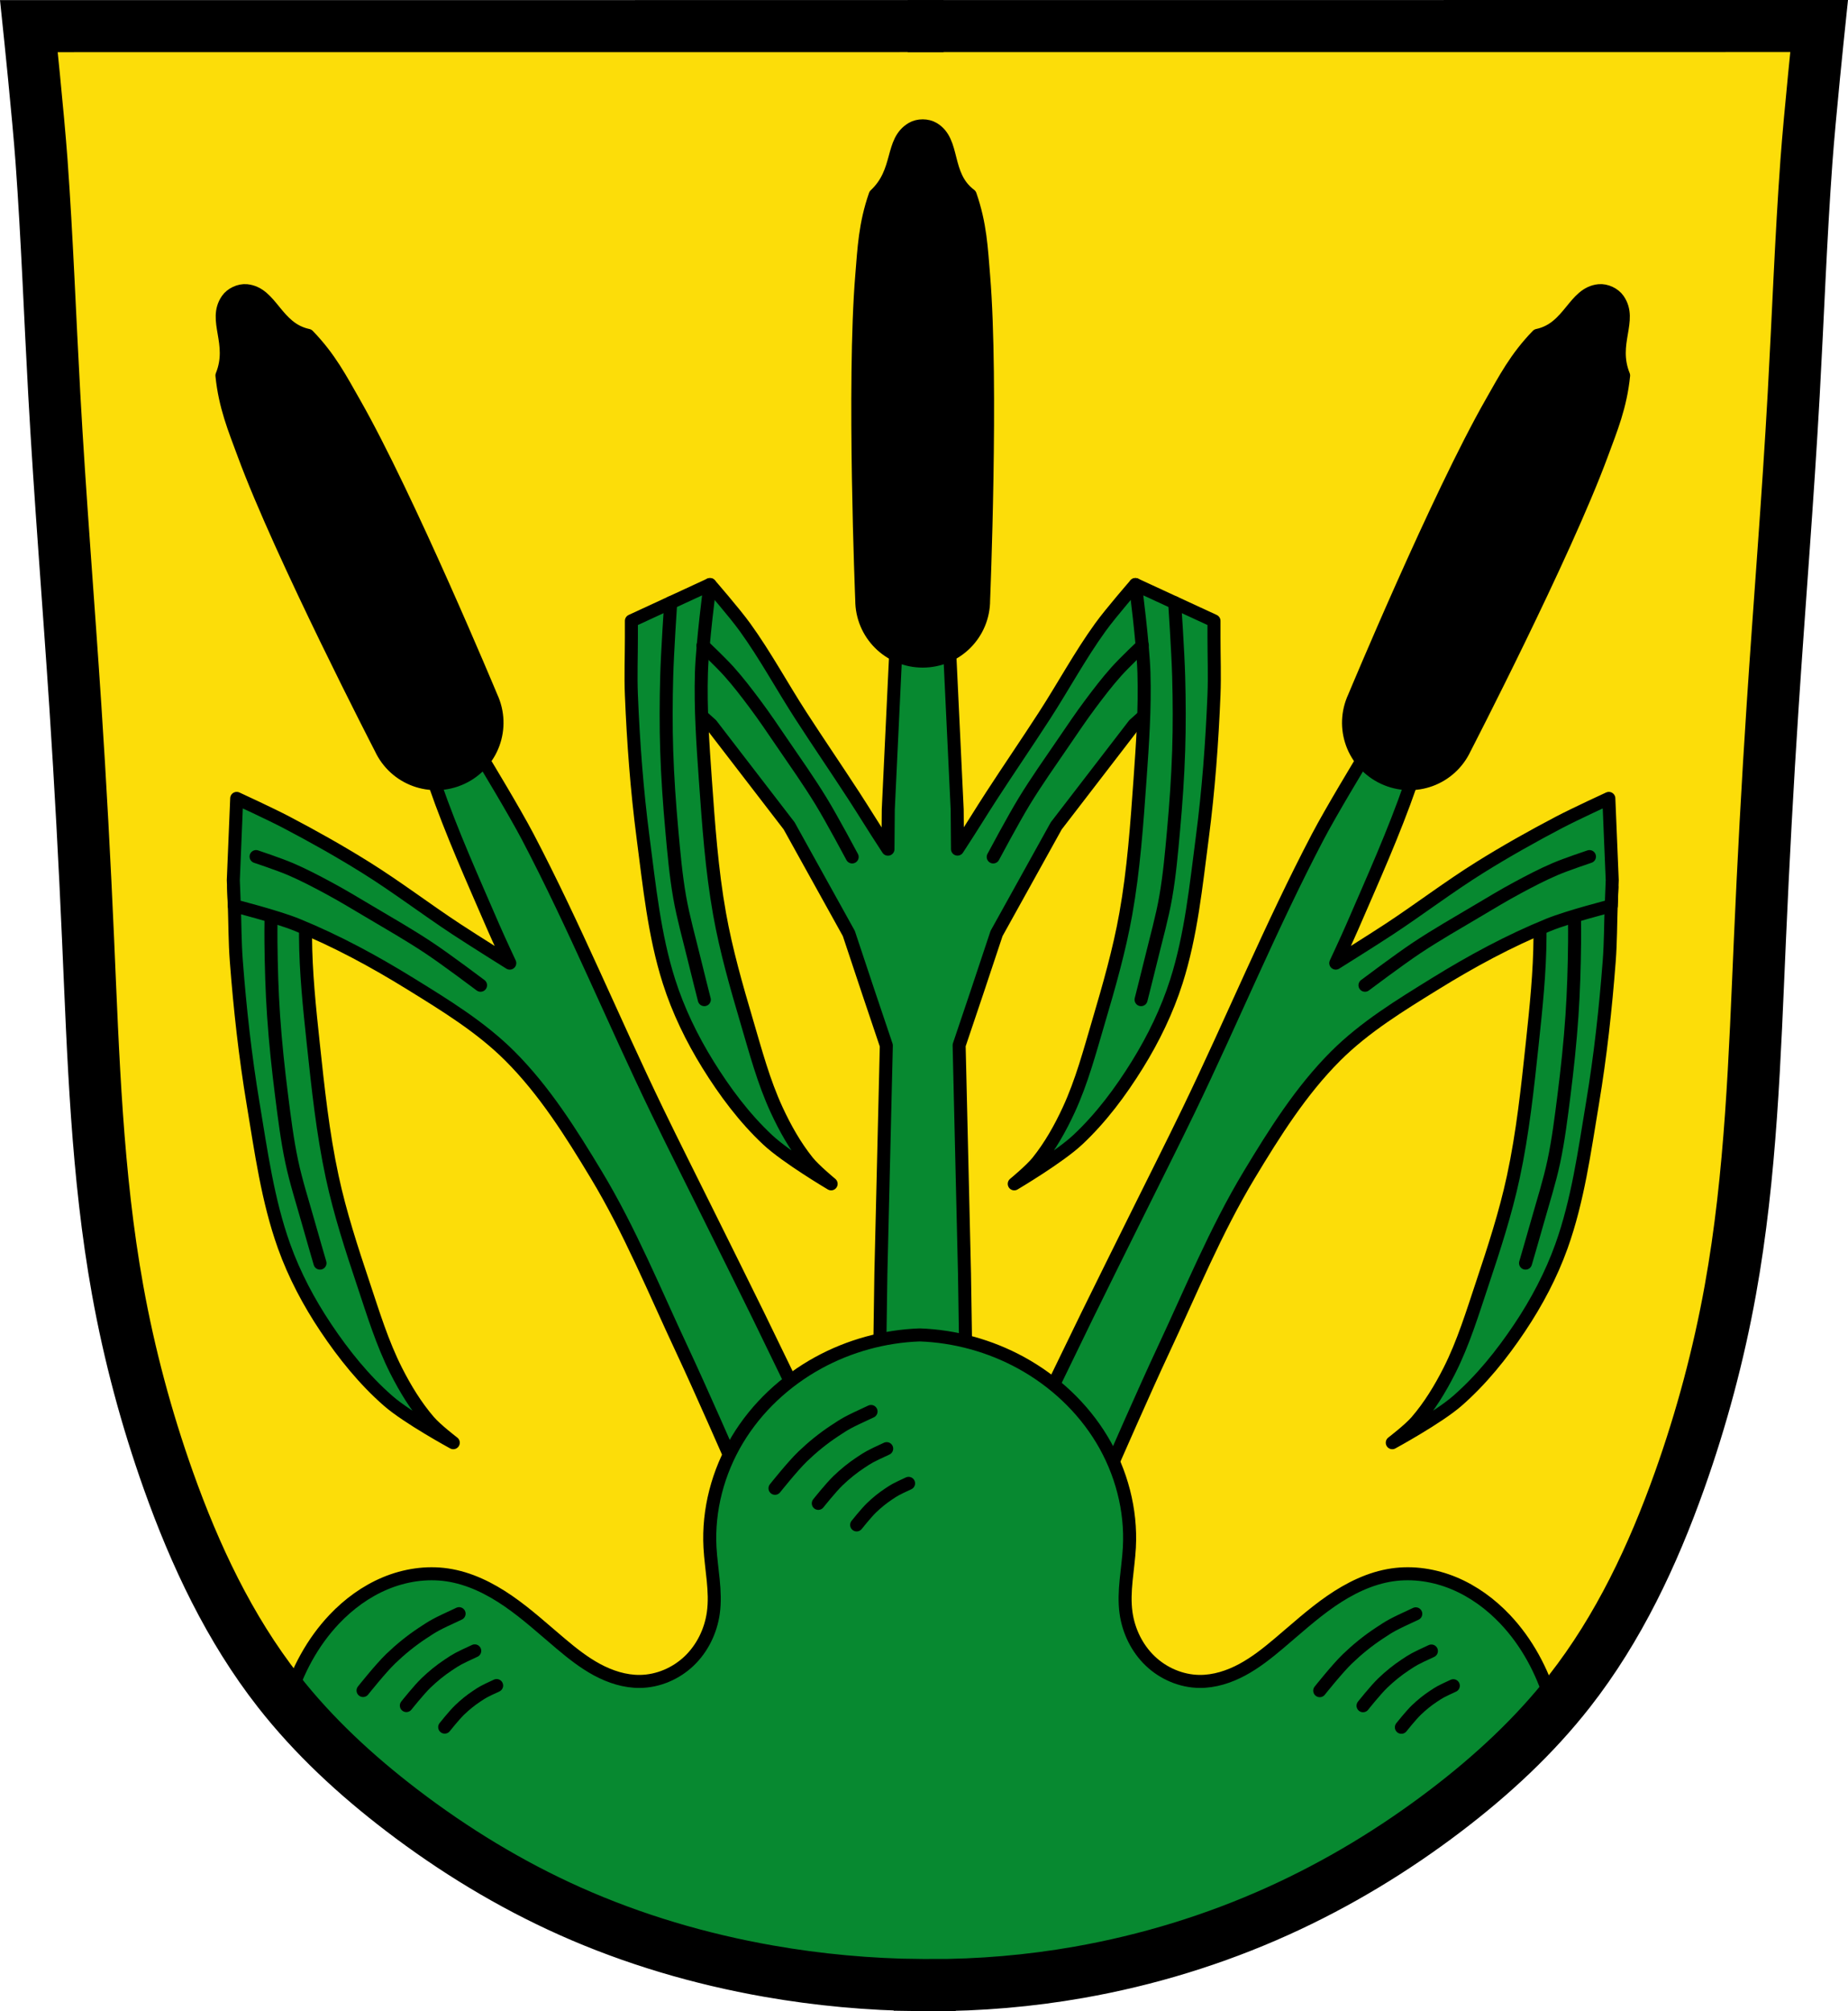
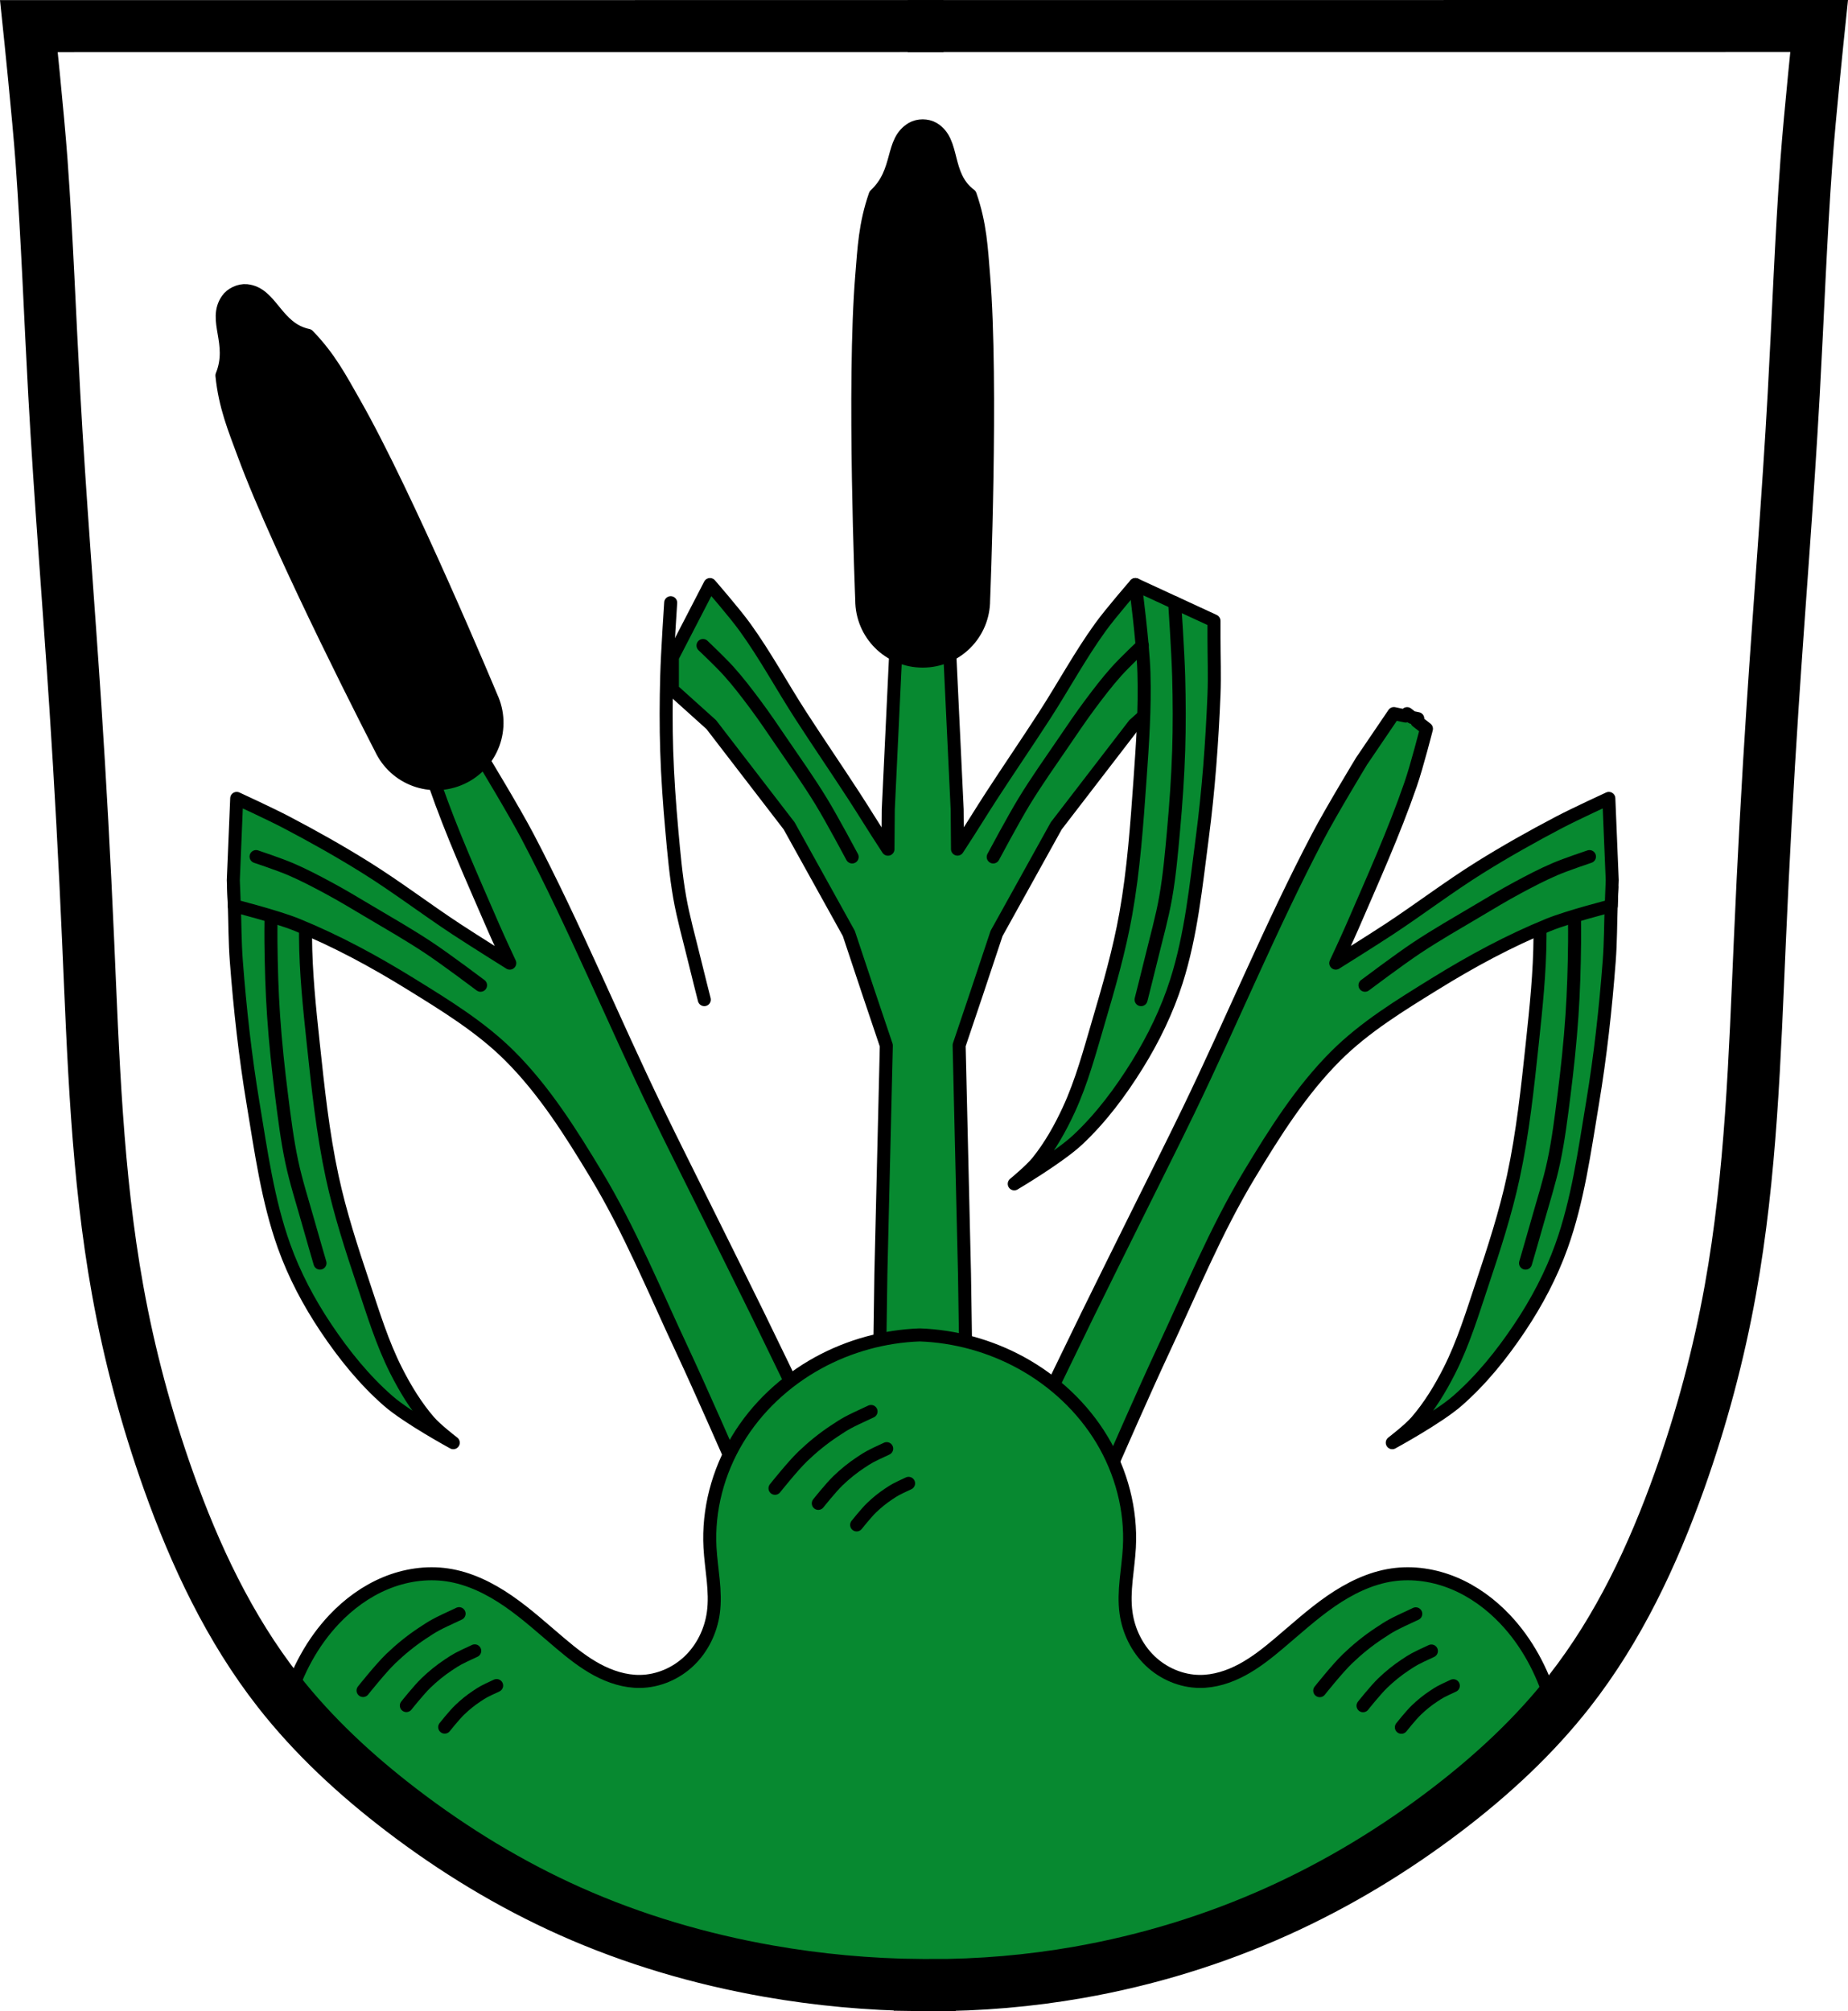
<svg xmlns="http://www.w3.org/2000/svg" xmlns:ns1="http://www.inkscape.org/namespaces/inkscape" xmlns:ns2="http://sodipodi.sourceforge.net/DTD/sodipodi-0.dtd" width="709.976" height="772.543" id="svg6795" version="1.1" ns1:version="0.92.5 (2060ec1f9f, 2020-04-08)" ns2:docname="Wappen_Colmberg.svg">
  <defs id="defs6797">
    <ns1:path-effect effect="spiro" id="path-effect911" is_visible="true" />
    <ns1:path-effect is_visible="true" id="path-effect3875" effect="spiro" />
    <ns1:path-effect is_visible="true" id="path-effect3875-7" effect="spiro" />
    <ns1:path-effect is_visible="true" id="path-effect3904" effect="spiro" />
    <ns1:path-effect effect="spiro" id="path-effect911-1" is_visible="true" />
  </defs>
  <ns2:namedview id="base" pagecolor="#ffffff" bordercolor="#666666" borderopacity="1.0" ns1:pageopacity="0.0" ns1:pageshadow="2" ns1:zoom="1.0264801" ns1:cx="354.98784" ns1:cy="386.27149" ns1:document-units="px" ns1:current-layer="layer1" showgrid="false" ns1:window-width="1920" ns1:window-height="1046" ns1:window-x="-11" ns1:window-y="-11" ns1:window-maximized="1" ns1:object-nodes="true" ns1:snap-smooth-nodes="true" ns1:snap-midpoints="true" ns1:snap-nodes="true" fit-margin-top="0" fit-margin-left="0" fit-margin-right="0" fit-margin-bottom="0" ns1:object-paths="false" />
  <g ns1:label="Ebene 1" ns1:groupmode="layer" id="layer1" transform="translate(-20.923,-88.328)">
-     <path style="fill:#fcdd09;fill-opacity:1;stroke:none;stroke-width:20;stroke-linecap:butt;stroke-linejoin:miter;stroke-miterlimit:4;stroke-dasharray:none;stroke-opacity:1" d="m 32.022,98.37 c 0,0 3.615,34.611 4.871,51.965 2.153,29.739 3.224,59.544 4.873,89.314 2.22,40.086 5.489,80.108 8.119,120.17 1.953,29.752 3.554,59.527 4.871,89.314 1.993,45.081 3.356,90.375 11.367,134.783 4.481,24.837 11.031,49.295 19.486,73.074 10.242,28.803 23.436,56.859 42.275,80.934 13.561,17.329 29.874,32.368 47.355,45.73 20.006,15.292 41.651,28.489 64.641,38.764 24.324,10.871 50.081,18.439 76.322,23.051 19.159,3.367 38.593,5.145 58.045,5.357 v 0.01 c 0.347,0.005 0.694,-0.002 1.041,0.002 0.938,0.007 1.875,0.031 2.812,0.031 v -0.025 c 19.201,0.038 38.406,-1.597 57.316,-4.924 26.352,-4.636 52.139,-12.524 76.521,-23.543 22.944,-10.369 44.621,-23.494 64.641,-38.764 17.496,-13.345 33.8,-28.399 47.355,-45.732 18.831,-24.08 32.029,-52.13 42.273,-80.932 8.458,-23.778 15.006,-48.239 19.486,-73.076 8.01,-44.408 9.375,-89.703 11.369,-134.783 1.317,-29.787 2.918,-59.562 4.871,-89.314 2.63,-40.062 5.899,-80.082 8.119,-120.168 1.649,-29.771 2.719,-59.576 4.871,-89.314 1.256,-17.354 4.873,-51.965 4.873,-51.965 z" id="path3873-6" ns1:connector-curvature="0" ns2:nodetypes="csssssssssscccccsssssssssscc" />
    <g id="g970">
      <path ns2:nodetypes="caaaaaacaaaaaacc" ns1:connector-curvature="0" id="path18423-7-5-7" d="m 610.493,414.085 c 0,0 2.144,22.63 2.082,33.977 -0.074,13.628 -1.495,27.228 -2.943,40.78 -1.846,17.272 -3.659,34.613 -7.316,51.594 -2.993,13.902 -7.418,27.473 -11.924,40.96 -3.778,11.308 -7.268,22.818 -12.655,33.455 -3.5,6.912 -7.592,13.632 -12.658,19.494 -2.689,3.111 -9.264,8.147 -9.264,8.147 0,0 17.541,-9.548 25.001,-16.065 9.26,-8.089 17.092,-17.852 23.931,-28.069 6.531,-9.756 12.113,-20.287 16.07,-31.34 6.314,-17.637 8.836,-36.443 11.921,-54.921 3.019,-18.081 5.028,-36.339 6.426,-54.617 0.557,-7.287 0.518,-14.607 0.778,-21.91 0.077,-2.158 0.23,-6.474 0.23,-6.474 z" style="fill:#078930;fill-opacity:1;stroke:#000000;stroke-width:5;stroke-linecap:butt;stroke-linejoin:round;stroke-miterlimit:4;stroke-dasharray:none;stroke-opacity:1" />
      <path ns2:nodetypes="caaaaac" ns1:connector-curvature="0" id="path18456-8-3-3" d="m 607.016,573.51 c 0,0 3.073,-10.518 4.549,-15.793 2.161,-7.721 4.645,-15.367 6.308,-23.21 1.769,-8.344 2.815,-16.829 3.889,-25.29 1.299,-10.237 2.39,-20.508 3.088,-30.803 0.64,-9.446 0.912,-18.917 1.007,-28.384 0.099,-9.812 -0.451,-29.433 -0.451,-29.433" style="fill:#078930;fill-opacity:1;stroke:#000000;stroke-width:5;stroke-linecap:round;stroke-linejoin:miter;stroke-miterlimit:4;stroke-dasharray:none;stroke-opacity:1" />
      <path style="fill:#078930;fill-opacity:1;stroke:#000000;stroke-width:5;stroke-linecap:butt;stroke-linejoin:round;stroke-miterlimit:4;stroke-dasharray:none;stroke-opacity:1" d="m 140.383,414.085 c 0,0 -2.144,22.63 -2.082,33.977 0.074,13.628 1.495,27.228 2.943,40.78 1.846,17.272 3.659,34.613 7.316,51.594 2.993,13.902 7.418,27.473 11.924,40.96 3.778,11.308 7.268,22.818 12.655,33.455 3.5,6.912 7.592,13.632 12.658,19.494 2.689,3.111 9.264,8.147 9.264,8.147 0,0 -17.541,-9.548 -25.001,-16.065 -9.26,-8.089 -17.092,-17.852 -23.931,-28.069 -6.531,-9.756 -12.113,-20.287 -16.07,-31.34 -6.314,-17.637 -8.836,-36.443 -11.921,-54.921 -3.019,-18.081 -5.028,-36.339 -6.426,-54.617 -0.557,-7.287 -0.518,-14.607 -0.778,-21.91 -0.077,-2.158 -0.23,-6.474 -0.23,-6.474 z" id="path18423-7-5-7-4" ns1:connector-curvature="0" ns2:nodetypes="caaaaaacaaaaaacc" />
      <path style="fill:#078930;fill-opacity:1;stroke:#000000;stroke-width:5;stroke-linecap:round;stroke-linejoin:miter;stroke-miterlimit:4;stroke-dasharray:none;stroke-opacity:1" d="m 143.86,573.51 c 0,0 -3.073,-10.518 -4.549,-15.793 -2.161,-7.721 -4.645,-15.367 -6.308,-23.21 -1.769,-8.344 -2.815,-16.829 -3.889,-25.29 -1.299,-10.237 -2.39,-20.508 -3.088,-30.803 -0.64,-9.446 -0.912,-18.917 -1.007,-28.384 -0.099,-9.812 0.451,-29.433 0.451,-29.433" id="path18456-8-3-3-6" ns1:connector-curvature="0" ns2:nodetypes="caaaaac" />
    </g>
    <path ns2:nodetypes="cccaaaaacccccaaaaccccccccaacaaacc" id="path18375-2-1" d="m 639.015,395.005 1.302,31.393 -0.381,9.866 c 0,0 -16.325,4.142 -24.099,7.309 -15.141,6.167 -29.619,14.012 -43.526,22.609 -13.406,8.287 -27.103,16.65 -38.252,27.789 -13.295,13.284 -23.477,29.49 -33.179,45.586 -12.959,21.498 -22.485,44.893 -33.145,67.619 -6.685,14.251 -19.318,43.092 -19.318,43.092 l -3.591,17.771 -18.798,-9.378 -19.273,-8.359 11.267,-14.195 c 0,0 13.67,-28.361 20.592,-42.498 6.429,-13.129 12.967,-26.204 19.45,-39.307 6.483,-13.102 13.088,-26.145 19.45,-39.307 16.874,-34.907 31.654,-70.844 49.655,-105.183 5.2,-9.92 16.829,-29.082 16.829,-29.082 l 12.426,-18.309 4.556,0.95 0.534,-0.924 1.843,1.445 2.264,0.469 -0.364,1.003 3.687,2.89 c 0,0 -3.643,14.309 -6.052,21.278 -6.453,18.668 -14.606,36.709 -22.446,54.838 -2.022,4.675 -6.34,13.905 -6.34,13.905 0,0 13.716,-8.567 20.471,-13.009 11.775,-7.744 22.999,-16.325 34.959,-23.781 9.872,-6.155 20.025,-11.866 30.328,-17.269 6.273,-3.29 19.15,-9.212 19.15,-9.212 z" style="fill:#078930;fill-opacity:1;stroke:#000000;stroke-width:5;stroke-linecap:butt;stroke-linejoin:round;stroke-miterlimit:4;stroke-dasharray:none;stroke-opacity:1" ns1:connector-curvature="0" />
    <path ns1:connector-curvature="0" style="fill:#078930;fill-opacity:1;stroke:#000000;stroke-width:5;stroke-linecap:butt;stroke-linejoin:round;stroke-miterlimit:4;stroke-dasharray:none;stroke-opacity:1" d="m 111.861,395.005 -1.302,31.393 0.381,9.866 c 0,0 16.325,4.142 24.099,7.309 15.141,6.167 29.619,14.012 43.526,22.609 13.406,8.287 27.103,16.65 38.252,27.789 13.295,13.284 23.477,29.49 33.179,45.586 12.959,21.498 22.485,44.893 33.145,67.619 6.685,14.251 19.318,43.092 19.318,43.092 l 3.591,17.771 18.798,-9.378 19.273,-8.359 -11.267,-14.195 c 0,0 -13.67,-28.361 -20.592,-42.498 -6.429,-13.129 -12.967,-26.204 -19.45,-39.307 -6.483,-13.102 -13.088,-26.145 -19.45,-39.307 -16.874,-34.907 -31.654,-70.844 -49.655,-105.183 -5.2,-9.92 -16.829,-29.082 -16.829,-29.082 l -12.426,-18.309 -4.556,0.95 -0.534,-0.924 -1.843,1.445 -2.264,0.469 0.364,1.003 -3.687,2.89 c 0,0 3.643,14.309 6.052,21.278 6.453,18.668 14.606,36.709 22.446,54.838 2.022,4.675 6.34,13.905 6.34,13.905 0,0 -13.716,-8.567 -20.471,-13.009 -11.775,-7.744 -22.999,-16.325 -34.959,-23.781 -9.872,-6.155 -20.025,-11.866 -30.328,-17.269 -6.273,-3.29 -19.15,-9.212 -19.15,-9.212 z" id="path18375-2-1-6" ns2:nodetypes="cccaaaaacccccaaaaccccccccaacaaacc" />
    <g id="g18624" transform="rotate(-2.033,5261.917,-11835.34)" style="fill:#01ff01;fill-opacity:1;stroke:#000000;stroke-opacity:1" />
    <path ns1:connector-curvature="0" style="fill:#078930;fill-opacity:1;stroke:#000000;stroke-width:5;stroke-linecap:butt;stroke-linejoin:round;stroke-miterlimit:4;stroke-dasharray:none;stroke-opacity:1" d="M 293.688,312.859 279.25,340.766 v 12.469 l 14.938,13.438 29.906,38.875 22.938,41.344 7.469,22.438 6.938,20.594 -2.094,87.594 -0.688,47.219 -4.25,17.625 21,-0.562 21,0.562 -4.219,-17.625 -0.719,-47.219 -2.062,-87.688 6.906,-20.5 7.469,-22.438 22.938,-41.344 29.906,-38.875 14.938,-13.438 V 340.766 L 457.125,312.859 c 0,0 -9.322,10.694 -13.469,16.438 -7.822,10.834 -14.183,22.653 -21.438,33.875 -6.702,10.367 -13.683,20.553 -20.406,30.906 -4.395,6.769 -6.751,10.808 -13.031,20.406 l -0.125,-15.25 -2.812,-59.188 -3.531,-21.844 -4.531,-1.062 -0.094,-1.062 -2.281,0.531 -2.25,-0.531 -0.094,1.062 -4.562,1.062 -3.5,21.844 -2.812,59.188 -0.125,15.281 c -6.287,-9.607 -8.658,-13.658 -13.062,-20.438 -6.725,-10.352 -13.704,-20.539 -20.406,-30.906 -7.255,-11.222 -13.615,-23.041 -21.438,-33.875 -4.147,-5.743 -13.469,-16.438 -13.469,-16.438 z" id="path18375" ns2:nodetypes="cccccccccccccccccccccccaaacccccccccccccaaac" />
    <path style="fill:#078930;fill-opacity:1;stroke:#000000;stroke-width:5;stroke-linecap:butt;stroke-linejoin:round;stroke-miterlimit:4;stroke-dasharray:none;stroke-opacity:1" d="m 457.125,312.859 c 0,0 2.945,22.54 3.286,33.882 0.41,13.623 -0.528,27.264 -1.495,40.859 -1.232,17.326 -2.43,34.721 -5.481,51.821 -2.498,13.999 -6.439,27.719 -10.464,41.357 -3.375,11.435 -6.455,23.062 -11.46,33.883 -3.253,7.032 -7.104,13.893 -11.959,19.931 -2.577,3.205 -8.969,8.471 -8.969,8.471 0,0 17.191,-10.164 24.416,-16.941 8.967,-8.412 16.448,-18.447 22.921,-28.9 6.181,-9.981 11.386,-20.703 14.948,-31.89 5.684,-17.85 7.538,-36.734 9.966,-55.309 2.375,-18.177 3.736,-36.495 4.484,-54.811 0.298,-7.302 0,-14.616 0,-21.924 0,-2.159 0,-6.478 0,-6.478 z" id="path18423" ns1:connector-curvature="0" ns2:nodetypes="caaaaaacaaaaaacc" />
-     <path style="fill:#078930;fill-opacity:1;stroke:#000000;stroke-width:5;stroke-linecap:butt;stroke-linejoin:round;stroke-miterlimit:4;stroke-dasharray:none;stroke-opacity:1" d="m 293.688,312.859 c 0,0 -2.945,22.54 -3.286,33.882 -0.41,13.623 0.528,27.264 1.495,40.859 1.232,17.326 2.43,34.721 5.481,51.821 2.498,13.999 6.439,27.719 10.464,41.357 3.375,11.435 6.455,23.062 11.46,33.883 3.253,7.032 7.104,13.893 11.959,19.931 2.577,3.205 8.969,8.471 8.969,8.471 0,0 -17.191,-10.164 -24.416,-16.941 -8.967,-8.412 -16.448,-18.447 -22.921,-28.9 -6.181,-9.981 -11.386,-20.703 -14.948,-31.89 -5.684,-17.85 -7.538,-36.734 -9.966,-55.309 -2.375,-18.177 -3.736,-36.495 -4.484,-54.811 -0.298,-7.302 0,-14.616 0,-21.924 0,-2.159 0,-6.478 0,-6.478 z" id="path18423-7" ns1:connector-curvature="0" ns2:nodetypes="caaaaaacaaaaaacc" />
    <path ns2:nodetypes="caaaac" ns1:connector-curvature="0" id="path18454" d="m 402.501,417.497 c 0,0 7.694,-14.447 11.959,-21.426 4.684,-7.665 9.881,-15.005 14.948,-22.422 3.431,-5.022 6.818,-10.08 10.464,-14.948 3.187,-4.256 6.419,-8.495 9.966,-12.457 3.133,-3.5 9.966,-9.966 9.966,-9.966" style="fill:none;stroke:#000000;stroke-width:5;stroke-linecap:round;stroke-linejoin:miter;stroke-miterlimit:4;stroke-dasharray:none;stroke-opacity:1" />
    <path ns2:nodetypes="caaaaac" ns1:connector-curvature="0" id="path18456" d="m 459.305,472.307 c 0,0 2.698,-10.62 3.986,-15.945 1.886,-7.792 4.097,-15.522 5.481,-23.419 1.472,-8.401 2.217,-16.918 2.99,-25.412 0.935,-10.277 1.661,-20.579 1.993,-30.893 0.305,-9.462 0.255,-18.938 0,-28.402 -0.256,-9.477 -1.533,-28.401 -1.533,-28.401" style="fill:none;stroke:#000000;stroke-width:5;stroke-linecap:round;stroke-linejoin:miter;stroke-miterlimit:4;stroke-dasharray:none;stroke-opacity:1" />
    <path style="fill:none;stroke:#000000;stroke-width:5;stroke-linecap:round;stroke-linejoin:miter;stroke-miterlimit:4;stroke-dasharray:none;stroke-opacity:1" d="m 348.311,417.497 c 0,0 -7.694,-14.447 -11.959,-21.426 -4.684,-7.665 -9.881,-15.005 -14.948,-22.422 -3.431,-5.022 -6.818,-10.08 -10.464,-14.948 -3.187,-4.256 -6.419,-8.495 -9.966,-12.457 -3.133,-3.5 -9.966,-9.966 -9.966,-9.966" id="path18454-1" ns1:connector-curvature="0" ns2:nodetypes="caaaac" />
    <path style="fill:none;stroke:#000000;stroke-width:5;stroke-linecap:round;stroke-linejoin:miter;stroke-miterlimit:4;stroke-dasharray:none;stroke-opacity:1" d="m 291.508,472.307 c 0,0 -2.698,-10.62 -3.986,-15.945 -1.886,-7.792 -4.097,-15.522 -5.481,-23.419 -1.472,-8.401 -2.217,-16.918 -2.99,-25.412 -0.935,-10.277 -1.661,-20.579 -1.993,-30.893 -0.305,-9.462 -0.255,-18.938 0,-28.402 0.256,-9.477 1.533,-28.401 1.533,-28.401" id="path18456-8" ns1:connector-curvature="0" ns2:nodetypes="caaaaac" />
    <g id="g900" />
    <path style="fill:#000000;fill-opacity:1;stroke:#000000;stroke-width:5;stroke-linecap:round;stroke-linejoin:round;stroke-miterlimit:4;stroke-dasharray:none;stroke-dashoffset:0;stroke-opacity:1" d="m 371.312,137.703 c -8.385,4.938 -4.306,16.333 -14.156,25.531 -3.926,11.282 -4.294,20.539 -5.156,30.969 -3.423,41.4 0,124.625 0,124.625 0,12.974 10.432,23.438 23.406,23.438 12.974,0 23.406,-10.463 23.406,-23.438 0,0 3.423,-83.225 0,-124.625 -0.862,-10.429 -1.23,-19.687 -5.156,-30.969 -10.115,-7.585 -5.771,-20.593 -14.156,-25.531 -2.352,-1.385 -5.836,-1.385 -8.188,0 z" id="rect18495" ns1:connector-curvature="0" ns2:nodetypes="acasssacaa" />
    <path style="fill:none;stroke:#000000;stroke-width:20;stroke-linecap:butt;stroke-linejoin:miter;stroke-miterlimit:4;stroke-dasharray:none;stroke-opacity:1" d="m 369.648,98.345 h 13.789" id="path3902" ns1:path-effect="#path-effect3904" ns1:original-d="m 369.64761,98.34471 h 13.78881" ns1:connector-curvature="0" />
    <g id="g18458" />
    <path ns2:nodetypes="caaaac" ns1:connector-curvature="0" id="path18454-1-3-9" d="m 545.332,466.778 c 0,0 13.075,-9.846 19.888,-14.371 7.483,-4.97 15.294,-9.429 23.019,-14.012 5.231,-3.103 10.437,-6.257 15.798,-9.131 4.687,-2.512 9.406,-4.989 14.294,-7.083 4.318,-1.85 13.242,-4.825 13.242,-4.825" style="fill:#078930;fill-opacity:1;stroke:#000000;stroke-width:5;stroke-linecap:round;stroke-linejoin:miter;stroke-miterlimit:4;stroke-dasharray:none;stroke-opacity:1" />
-     <path ns2:nodetypes="acasssacaa" ns1:connector-curvature="0" id="rect18495-4-8" d="m 642.642,203.445 c 5.515,8.017 -2.994,16.623 2.05,29.121 -1.205,11.885 -4.782,20.431 -8.405,30.249 -14.381,38.973 -52.63,112.967 -52.63,112.967 -5.479,11.76 -19.354,16.839 -31.115,11.36 -11.76,-5.479 -16.798,-19.369 -11.319,-31.13 0,0 32.044,-76.885 52.63,-112.967 5.186,-9.09 9.429,-17.326 17.752,-25.894 12.372,-2.604 13.928,-16.229 23.614,-17.165 2.717,-0.262 5.875,1.209 7.422,3.458 z" style="fill:#000000;fill-opacity:1;stroke:#000000;stroke-width:5;stroke-linecap:round;stroke-linejoin:round;stroke-miterlimit:4;stroke-dasharray:none;stroke-dashoffset:0;stroke-opacity:1" />
    <path style="fill:#078930;fill-opacity:1;stroke:#000000;stroke-width:5;stroke-linecap:round;stroke-linejoin:miter;stroke-miterlimit:4;stroke-dasharray:none;stroke-opacity:1" d="m 205.544,466.778 c 0,0 -13.075,-9.846 -19.888,-14.371 -7.483,-4.97 -15.294,-9.429 -23.019,-14.012 -5.231,-3.103 -10.437,-6.257 -15.798,-9.131 -4.687,-2.512 -9.406,-4.989 -14.294,-7.083 -4.318,-1.85 -13.242,-4.825 -13.242,-4.825" id="path18454-1-3-9-7" ns1:connector-curvature="0" ns2:nodetypes="caaaac" />
    <path style="fill:#000000;fill-opacity:1;stroke:#000000;stroke-width:5;stroke-linecap:round;stroke-linejoin:round;stroke-miterlimit:4;stroke-dasharray:none;stroke-dashoffset:0;stroke-opacity:1" d="m 108.234,203.445 c -5.515,8.017 2.994,16.623 -2.05,29.121 1.205,11.885 4.782,20.431 8.405,30.249 14.381,38.973 52.63,112.967 52.63,112.967 5.479,11.76 19.354,16.839 31.115,11.36 11.76,-5.479 16.798,-19.369 11.319,-31.13 0,0 -32.044,-76.885 -52.63,-112.967 -5.186,-9.09 -9.429,-17.326 -17.752,-25.894 -12.372,-2.604 -13.928,-16.229 -23.614,-17.165 -2.717,-0.262 -5.875,1.209 -7.422,3.458 z" id="rect18495-4-8-6" ns1:connector-curvature="0" ns2:nodetypes="acasssacaa" />
    <path style="fill:#078930;stroke:#000000;stroke-width:5;stroke-linecap:round;stroke-linejoin:round;stroke-miterlimit:4;stroke-dasharray:none;stroke-opacity:1;fill-opacity:1" d="m 352.227,512.76 c -13.575,0.482 -27.025,4.179 -38.939,10.701 -12.68,6.942 -23.633,17.128 -31.082,29.518 -7.449,12.389 -11.32,26.975 -10.539,41.41 0.455,8.404 2.445,16.82 1.281,25.156 -0.968,6.935 -4.199,13.581 -9.254,18.426 -5.055,4.845 -11.932,7.811 -18.934,7.887 -5.752,0.062 -11.406,-1.769 -16.471,-4.496 -5.065,-2.727 -9.599,-6.327 -13.998,-10.033 -6.597,-5.558 -12.976,-11.414 -20.076,-16.312 -7.101,-4.899 -15.043,-8.854 -23.58,-10.094 -7.983,-1.159 -16.244,0.126 -23.689,3.229 -7.446,3.103 -14.091,7.98 -19.639,13.836 -8.356,8.821 -14.236,19.831 -17.734,31.467 -0.054,0.18 -0.101,0.362 -0.154,0.543 12.819,15.488 27.818,29.113 43.801,41.33 20.006,15.292 41.651,28.489 64.641,38.764 24.324,10.871 50.081,18.439 76.322,23.051 19.159,3.367 38.593,5.145 58.045,5.357 v 0.01 c 0.347,0.005 0.694,-0.002 1.041,0.002 0.938,0.007 1.875,0.031 2.812,0.031 v -0.025 c 19.201,0.038 38.406,-1.597 57.316,-4.924 26.352,-4.636 52.139,-12.524 76.521,-23.543 22.944,-10.369 44.621,-23.494 64.641,-38.764 14.96,-11.41 29.043,-24.075 41.287,-38.342 -0.299,-1.169 -0.615,-2.334 -0.963,-3.49 -3.498,-11.635 -9.381,-22.646 -17.736,-31.467 -5.547,-5.856 -12.193,-10.733 -19.639,-13.836 -7.446,-3.103 -15.705,-4.388 -23.688,-3.229 -8.537,1.24 -16.479,5.195 -23.58,10.094 -7.101,4.899 -13.479,10.754 -20.076,16.312 -4.399,3.706 -8.935,7.306 -14,10.033 -5.065,2.727 -10.717,4.559 -16.469,4.496 -7.001,-0.076 -13.881,-3.042 -18.936,-7.887 -5.055,-4.845 -8.284,-11.491 -9.252,-18.426 -1.163,-8.336 0.827,-16.752 1.281,-25.156 0.781,-14.435 -3.09,-29.021 -10.539,-41.41 -7.449,-12.389 -18.404,-22.576 -31.084,-29.518 -11.915,-6.523 -25.365,-10.219 -38.939,-10.701 z" transform="translate(22.022,88.329)" id="path909" ns1:connector-curvature="0" />
    <g transform="translate(367.542,0.06)" id="g1046-6">
      <path ns2:nodetypes="caac" ns1:connector-curvature="0" id="path18292-4" d="m 160.404,737.68 c 0,0 6.746,-8.485 10.64,-12.232 3.74,-3.599 7.8,-6.901 12.132,-9.761 4.453,-2.94 4.739,-3.188 14.127,-7.526" style="fill:none;stroke:#000000;stroke-width:5;stroke-linecap:round;stroke-linejoin:round;stroke-miterlimit:4;stroke-dasharray:none;stroke-opacity:1" />
      <path ns2:nodetypes="caac" ns1:connector-curvature="0" id="path18292-27-9" d="m 177.037,743.464 c 0,0 4.803,-6.042 7.576,-8.71 2.663,-2.563 5.554,-4.914 8.638,-6.95 3.171,-2.093 3.375,-2.27 10.059,-5.359" style="fill:none;stroke:#000000;stroke-width:5;stroke-linecap:round;stroke-linejoin:round;stroke-miterlimit:4;stroke-dasharray:none;stroke-opacity:1" />
      <path ns2:nodetypes="caac" ns1:connector-curvature="0" id="path18292-27-1-1" d="m 191.768,751.741 c 0,0 3.648,-4.589 5.754,-6.615 2.023,-1.946 4.219,-3.732 6.561,-5.279 2.408,-1.59 2.563,-1.724 7.641,-4.071" style="fill:none;stroke:#000000;stroke-width:5;stroke-linecap:round;stroke-linejoin:round;stroke-miterlimit:4;stroke-dasharray:none;stroke-opacity:1" />
    </g>
    <g transform="translate(158.265,-77.671)" id="g1046-0">
      <path ns2:nodetypes="caac" ns1:connector-curvature="0" id="path18292-44" d="m 160.404,737.68 c 0,0 6.746,-8.485 10.64,-12.232 3.74,-3.599 7.8,-6.901 12.132,-9.761 4.453,-2.94 4.739,-3.188 14.127,-7.526" style="fill:none;stroke:#000000;stroke-width:5;stroke-linecap:round;stroke-linejoin:round;stroke-miterlimit:4;stroke-dasharray:none;stroke-opacity:1" />
      <path ns2:nodetypes="caac" ns1:connector-curvature="0" id="path18292-27-6" d="m 177.037,743.464 c 0,0 4.803,-6.042 7.576,-8.71 2.663,-2.563 5.554,-4.914 8.638,-6.95 3.171,-2.093 3.375,-2.27 10.059,-5.359" style="fill:none;stroke:#000000;stroke-width:5;stroke-linecap:round;stroke-linejoin:round;stroke-miterlimit:4;stroke-dasharray:none;stroke-opacity:1" />
      <path ns2:nodetypes="caac" ns1:connector-curvature="0" id="path18292-27-1-7" d="m 191.768,751.741 c 0,0 3.648,-4.589 5.754,-6.615 2.023,-1.946 4.219,-3.732 6.561,-5.279 2.408,-1.59 2.563,-1.724 7.641,-4.071" style="fill:none;stroke:#000000;stroke-width:5;stroke-linecap:round;stroke-linejoin:round;stroke-miterlimit:4;stroke-dasharray:none;stroke-opacity:1" />
    </g>
    <path style="fill:none;stroke:#000000;stroke-width:20;stroke-linecap:butt;stroke-linejoin:miter;stroke-miterlimit:4;stroke-dasharray:none;stroke-opacity:1" d="m 10,10.041 c 0,0 3.615,34.611 4.871,51.965 2.153,29.739 3.224,59.544 4.873,89.314 2.22,40.086 5.489,80.108 8.119,120.17 1.953,29.752 3.554,59.527 4.871,89.314 1.993,45.081 3.356,90.375 11.367,134.783 4.481,24.837 11.031,49.295 19.486,73.074 10.242,28.803 23.436,56.859 42.275,80.934 13.561,17.329 29.874,32.368 47.355,45.73 20.006,15.292 41.651,28.489 64.641,38.764 24.324,10.871 50.081,18.439 76.322,23.051 19.159,3.367 38.593,5.145 58.045,5.357 v 0.01 c 0.347,0.005 0.694,-0.002 1.041,0.002 0.938,0.007 1.875,0.031 2.812,0.031 v -0.025 c 19.201,0.038 38.406,-1.597 57.316,-4.924 26.352,-4.636 52.139,-12.524 76.521,-23.543 22.944,-10.369 44.621,-23.494 64.641,-38.764 17.496,-13.345 33.8,-28.399 47.355,-45.732 18.831,-24.08 32.029,-52.13 42.273,-80.932 8.458,-23.778 15.006,-48.239 19.486,-73.076 8.01,-44.408 9.375,-89.703 11.369,-134.783 1.317,-29.787 2.918,-59.562 4.871,-89.314 2.63,-40.062 5.899,-80.082 8.119,-120.168 1.649,-29.771 2.719,-59.576 4.871,-89.314 C 694.16,44.611 697.777,10 697.777,10 Z" transform="translate(22.022,88.329)" id="path3873" ns1:connector-curvature="0" ns2:nodetypes="csssssssssscccccsssssssssscc" />
    <g id="g1046">
      <path ns2:nodetypes="caac" ns1:connector-curvature="0" id="path18292" d="m 160.404,737.68 c 0,0 6.746,-8.485 10.64,-12.232 3.74,-3.599 7.8,-6.901 12.132,-9.761 4.453,-2.94 4.739,-3.188 14.127,-7.526" style="fill:none;stroke:#000000;stroke-width:5;stroke-linecap:round;stroke-linejoin:round;stroke-miterlimit:4;stroke-dasharray:none;stroke-opacity:1" />
      <path ns2:nodetypes="caac" ns1:connector-curvature="0" id="path18292-27" d="m 177.037,743.464 c 0,0 4.803,-6.042 7.576,-8.71 2.663,-2.563 5.554,-4.914 8.638,-6.95 3.171,-2.093 3.375,-2.27 10.059,-5.359" style="fill:none;stroke:#000000;stroke-width:5;stroke-linecap:round;stroke-linejoin:round;stroke-miterlimit:4;stroke-dasharray:none;stroke-opacity:1" />
      <path ns2:nodetypes="caac" ns1:connector-curvature="0" id="path18292-27-1" d="m 191.768,751.741 c 0,0 3.648,-4.589 5.754,-6.615 2.023,-1.946 4.219,-3.732 6.561,-5.279 2.408,-1.59 2.563,-1.724 7.641,-4.071" style="fill:none;stroke:#000000;stroke-width:5;stroke-linecap:round;stroke-linejoin:round;stroke-miterlimit:4;stroke-dasharray:none;stroke-opacity:1" />
    </g>
  </g>
</svg>